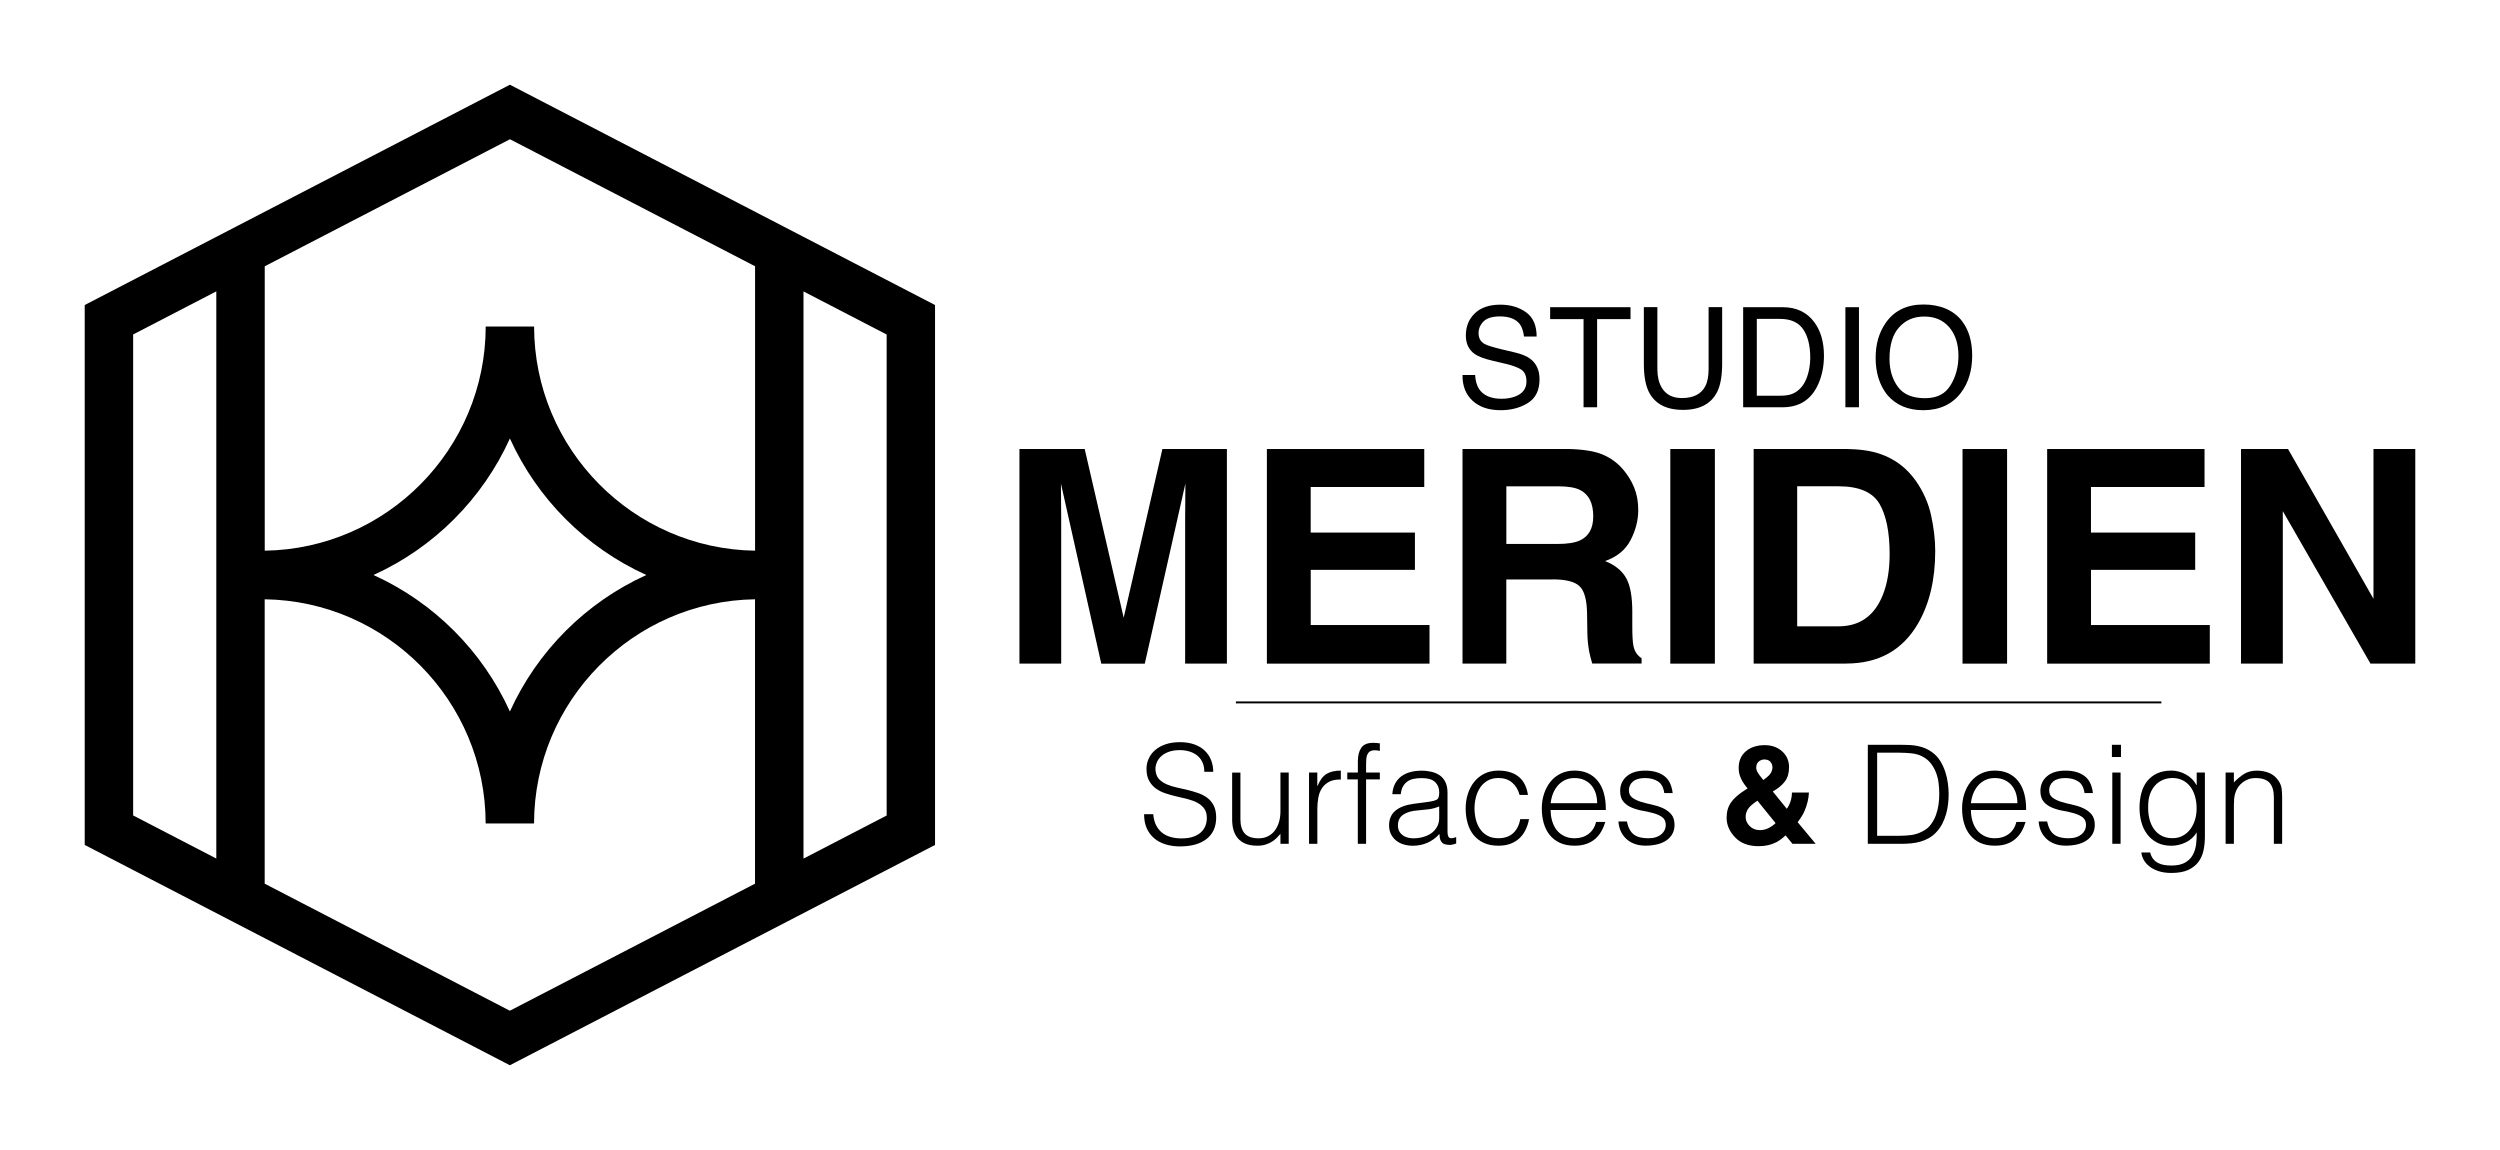
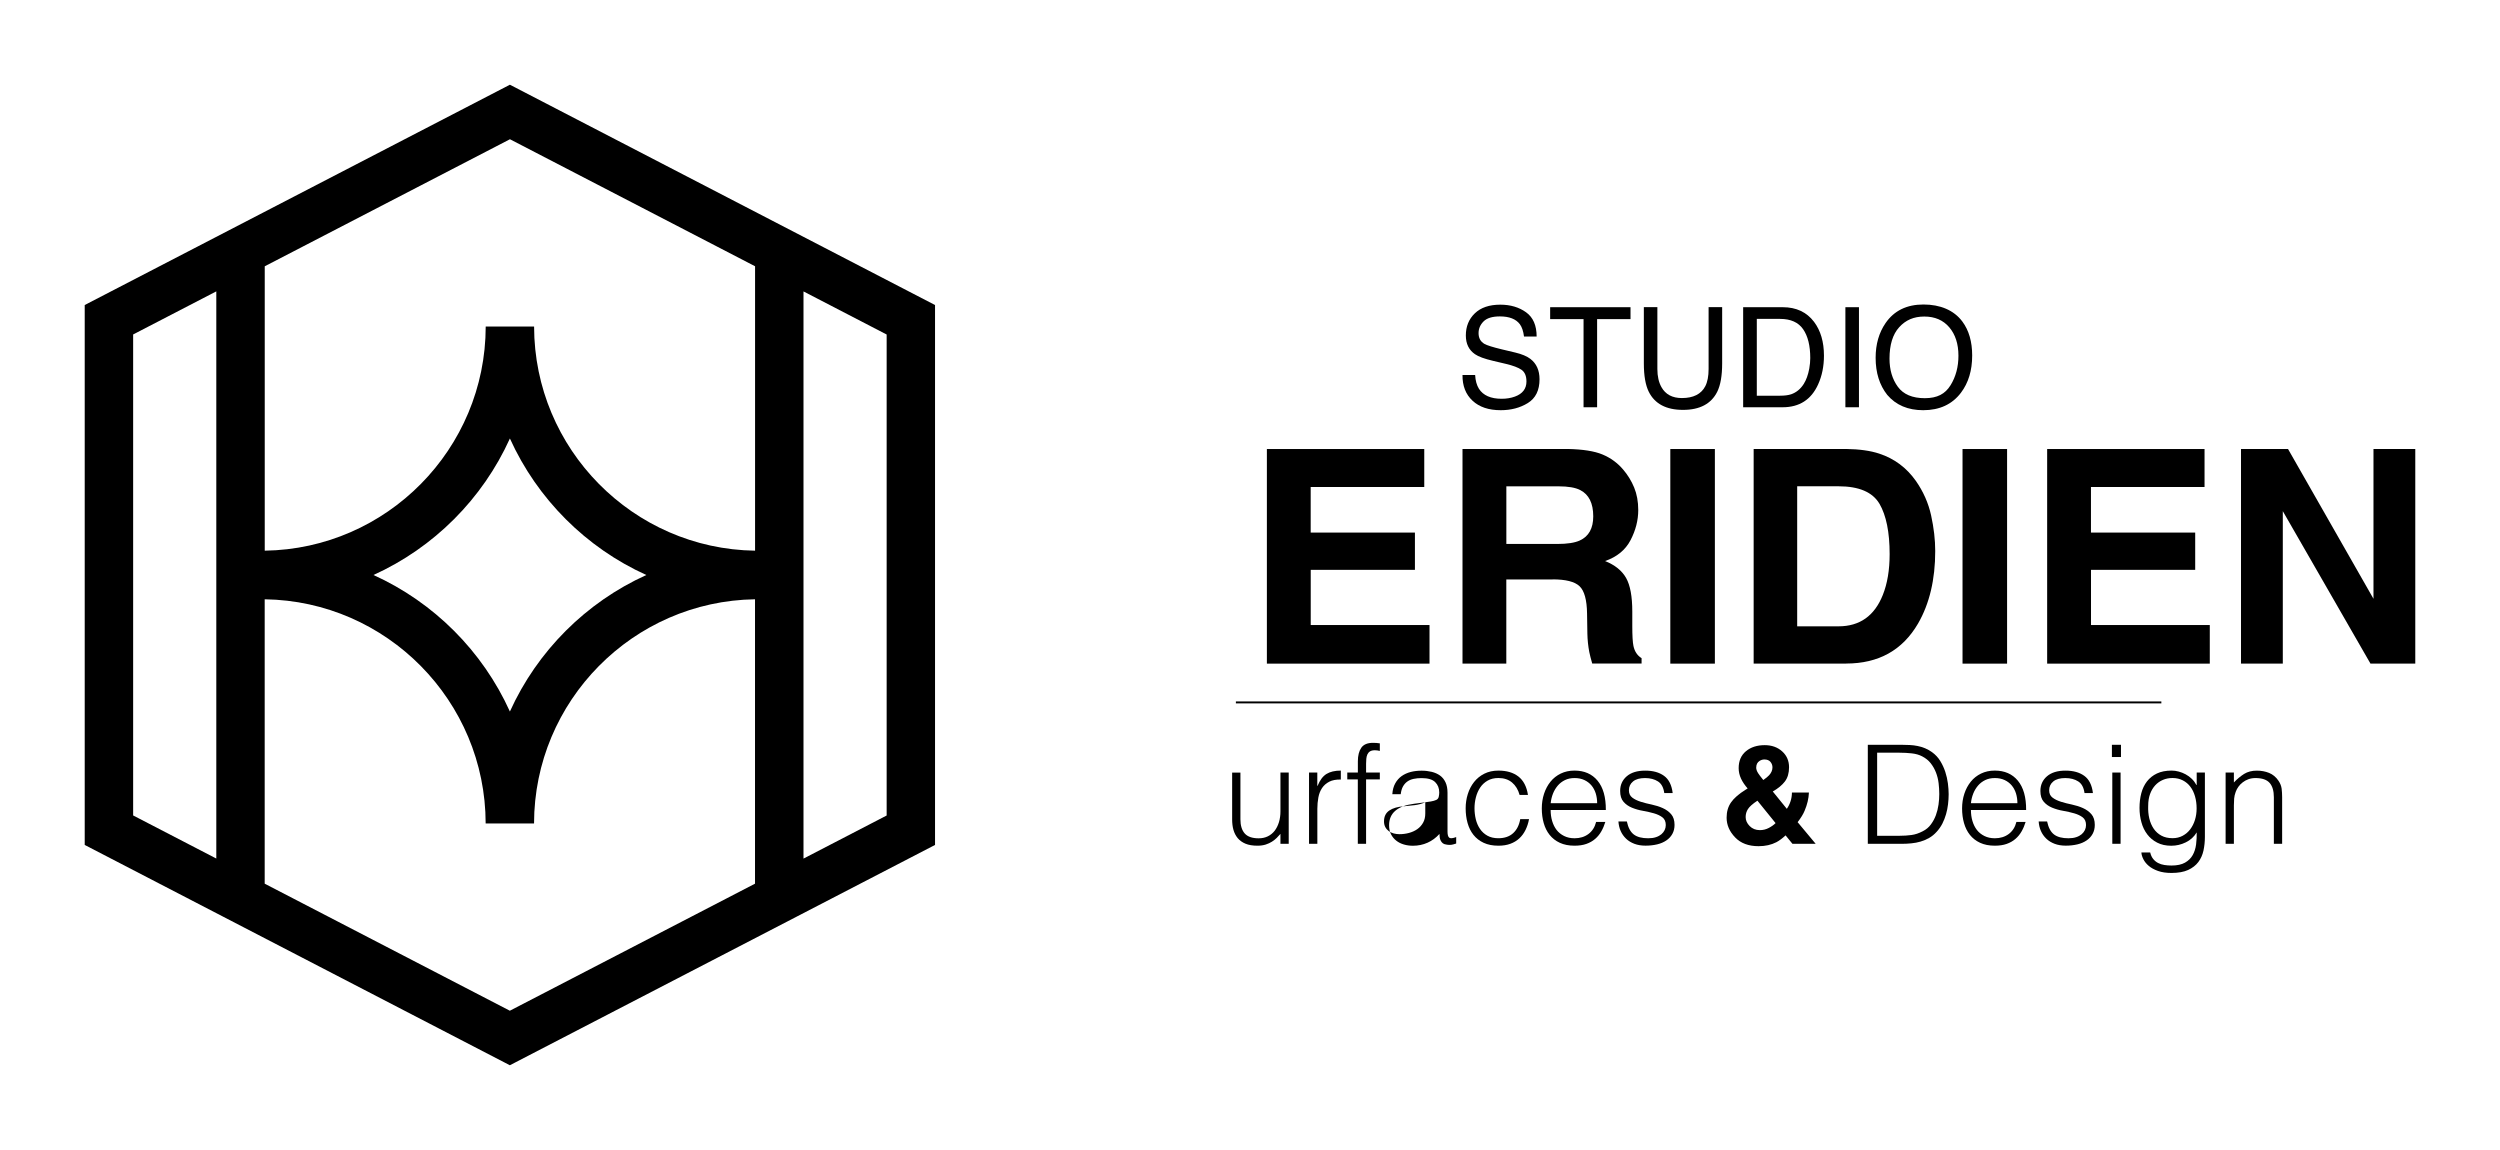
<svg xmlns="http://www.w3.org/2000/svg" id="Ok" viewBox="0 0 562.17 258.59">
  <defs>
    <style>.cls-1,.cls-2{fill:none;}.cls-2{stroke:#000;stroke-miterlimit:10;stroke-width:.44px;}</style>
  </defs>
  <g id="Horizontal">
    <rect id="Fds" class="cls-1" width="562.17" height="258.59" />
    <g id="Base">
-       <path d="M259.33,183.09c.08.99.3,1.83.66,2.52.36.69.82,1.25,1.39,1.69s1.22.75,1.96.94c.74.2,1.54.29,2.38.29.99,0,1.85-.12,2.57-.37.72-.25,1.31-.58,1.76-1s.79-.91,1.01-1.47c.22-.56.32-1.14.32-1.76,0-.87-.2-1.57-.59-2.1-.39-.54-.9-.97-1.53-1.31s-1.35-.61-2.16-.82-1.65-.41-2.51-.6c-.85-.19-1.69-.43-2.5-.7-.81-.27-1.54-.63-2.16-1.08s-1.14-1.04-1.53-1.75c-.39-.71-.59-1.61-.59-2.71,0-.76.16-1.5.48-2.23s.79-1.36,1.42-1.92c.63-.56,1.42-1,2.36-1.33.95-.33,2.04-.49,3.28-.49s2.35.18,3.29.53c.94.35,1.72.83,2.33,1.44.62.61,1.08,1.31,1.39,2.12s.46,1.66.46,2.57h-2.01c0-.84-.15-1.58-.45-2.2-.3-.62-.71-1.12-1.22-1.52-.52-.39-1.1-.68-1.76-.87-.66-.19-1.34-.28-2.04-.28-1.07,0-1.97.15-2.71.45s-1.31.69-1.75,1.16-.73,1-.9,1.58c-.17.58-.2,1.15-.09,1.73.12.72.41,1.3.87,1.73.45.43,1.01.79,1.67,1.07s1.39.51,2.18.68c.79.18,1.6.36,2.43.56.82.2,1.62.43,2.4.7s1.46.63,2.06,1.08c.6.45,1.08,1.04,1.44,1.75.36.71.54,1.6.54,2.67,0,2.06-.71,3.66-2.13,4.79s-3.42,1.7-6,1.7c-1.15,0-2.23-.15-3.22-.45-.99-.3-1.85-.75-2.57-1.36-.72-.61-1.28-1.36-1.69-2.26-.4-.9-.6-1.95-.6-3.17h2.04Z" />
      <path d="M287.93,173.72h1.86v16.02h-1.86v-2.23c-.25.29-.53.59-.83.9-.31.31-.67.59-1.07.85-.4.26-.87.47-1.41.65-.54.17-1.15.26-1.86.26-1.07,0-1.97-.15-2.69-.45-.72-.3-1.3-.72-1.75-1.25-.44-.54-.76-1.16-.96-1.87-.2-.71-.29-1.49-.29-2.33v-10.54h1.86v10.51c0,1.38.32,2.44.96,3.17s1.69,1.1,3.15,1.1c.76,0,1.45-.15,2.06-.45.61-.3,1.12-.72,1.53-1.25.41-.54.73-1.17.96-1.92s.34-1.56.34-2.44v-8.72Z" />
      <path d="M296.22,189.74h-1.86v-16.02h1.86v3h.06c.52-1.28,1.18-2.17,2-2.68.81-.5,1.89-.76,3.23-.76v2.01c-1.05-.02-1.92.14-2.6.49-.68.35-1.22.83-1.62,1.42-.4.6-.68,1.3-.83,2.12-.15.82-.23,1.67-.23,2.55v7.85Z" />
      <path d="M302.96,175.27v-1.55h2.38v-2.54c0-1.28.26-2.29.77-3.03.51-.74,1.39-1.11,2.63-1.11.29,0,.56.01.8.03s.49.05.74.09v1.7c-.41-.1-.78-.15-1.11-.15-.47,0-.85.09-1.11.26-.27.18-.46.41-.59.7-.12.29-.2.61-.23.97-.03.36-.05.73-.05,1.1v1.98h3.09v1.55h-3.09v14.47h-1.86v-14.47h-2.38Z" />
-       <path d="M320.52,180.4c.35-.04.77-.1,1.25-.18.48-.08.88-.2,1.19-.34.31-.14.5-.39.57-.73s.11-.65.11-.94c0-.95-.3-1.73-.91-2.33-.61-.61-1.63-.91-3.08-.91-.64,0-1.23.06-1.76.17-.54.11-1.01.31-1.41.59-.4.28-.73.65-.99,1.11-.26.46-.43,1.05-.51,1.75h-1.89c.06-.95.28-1.76.65-2.43s.85-1.22,1.44-1.64c.59-.42,1.27-.73,2.04-.93s1.59-.29,2.46-.29c.8,0,1.56.09,2.27.26.71.18,1.33.45,1.86.83.53.38.94.89,1.24,1.53.3.64.45,1.42.45,2.35v8.72c0,.72.13,1.18.39,1.38.26.2.78.15,1.56-.14v1.45c-.14.04-.36.1-.63.19-.28.08-.55.12-.82.12-.29,0-.57-.03-.83-.09-.31-.04-.56-.14-.74-.29-.18-.15-.34-.34-.45-.56-.11-.22-.19-.45-.23-.71-.04-.26-.06-.53-.06-.82-.78.87-1.68,1.53-2.69,1.98-1.01.45-2.1.68-3.28.68-.7,0-1.38-.09-2.03-.28s-1.22-.47-1.72-.87c-.5-.39-.89-.87-1.18-1.44s-.43-1.24-.43-2.03c0-2.72,1.87-4.33,5.6-4.82l2.57-.34ZM323.65,181.33c-.78.33-1.58.55-2.38.65-.8.1-1.61.19-2.41.25-1.42.1-2.53.42-3.32.96-.79.54-1.19,1.35-1.19,2.44,0,.49.1.92.29,1.28s.45.66.77.9c.32.24.69.41,1.11.53.42.11.85.17,1.28.17.74,0,1.46-.09,2.16-.28.7-.19,1.33-.47,1.87-.85.55-.38.98-.87,1.31-1.45s.49-1.28.49-2.09v-2.5Z" />
+       <path d="M320.52,180.4c.35-.04.77-.1,1.25-.18.48-.08.88-.2,1.19-.34.31-.14.5-.39.57-.73s.11-.65.11-.94c0-.95-.3-1.73-.91-2.33-.61-.61-1.63-.91-3.08-.91-.64,0-1.23.06-1.76.17-.54.11-1.01.31-1.41.59-.4.28-.73.65-.99,1.11-.26.46-.43,1.05-.51,1.75h-1.89c.06-.95.28-1.76.65-2.43s.85-1.22,1.44-1.64c.59-.42,1.27-.73,2.04-.93s1.59-.29,2.46-.29c.8,0,1.56.09,2.27.26.71.18,1.33.45,1.86.83.53.38.94.89,1.24,1.53.3.64.45,1.42.45,2.35v8.72c0,.72.13,1.18.39,1.38.26.2.78.15,1.56-.14v1.45c-.14.04-.36.1-.63.19-.28.08-.55.12-.82.12-.29,0-.57-.03-.83-.09-.31-.04-.56-.14-.74-.29-.18-.15-.34-.34-.45-.56-.11-.22-.19-.45-.23-.71-.04-.26-.06-.53-.06-.82-.78.87-1.68,1.53-2.69,1.98-1.01.45-2.1.68-3.28.68-.7,0-1.38-.09-2.03-.28s-1.22-.47-1.72-.87c-.5-.39-.89-.87-1.18-1.44s-.43-1.24-.43-2.03c0-2.72,1.87-4.33,5.6-4.82l2.57-.34Zc-.78.33-1.58.55-2.38.65-.8.1-1.61.19-2.41.25-1.42.1-2.53.42-3.32.96-.79.54-1.19,1.35-1.19,2.44,0,.49.1.92.29,1.28s.45.66.77.9c.32.24.69.41,1.11.53.42.11.85.17,1.28.17.74,0,1.46-.09,2.16-.28.7-.19,1.33-.47,1.87-.85.55-.38.98-.87,1.31-1.45s.49-1.28.49-2.09v-2.5Z" />
      <path d="M341.71,178.76c-.33-1.2-.9-2.13-1.7-2.8-.8-.67-1.82-1.01-3.06-1.01-.95,0-1.76.2-2.44.59-.68.39-1.24.91-1.67,1.56-.43.65-.75,1.38-.96,2.2s-.31,1.63-.31,2.46.1,1.67.29,2.47c.2.8.51,1.53.94,2.16.43.64.99,1.15,1.67,1.53s1.5.57,2.47.57c1.38,0,2.49-.38,3.32-1.14.83-.76,1.36-1.81,1.59-3.15h1.98c-.16.89-.43,1.7-.79,2.43-.36.73-.82,1.36-1.39,1.89s-1.24.93-2.02,1.22c-.78.29-1.68.43-2.69.43-1.28,0-2.38-.22-3.31-.65-.93-.43-1.69-1.03-2.29-1.78-.6-.75-1.04-1.64-1.33-2.67s-.43-2.13-.43-3.31c0-1.11.16-2.18.48-3.2.32-1.02.79-1.92,1.41-2.71s1.39-1.41,2.3-1.87c.92-.46,1.97-.7,3.17-.7,1.86,0,3.35.44,4.5,1.33,1.14.89,1.86,2.27,2.15,4.14h-1.89Z" />
      <path d="M348.69,182.16c0,.87.11,1.69.34,2.46.23.77.56,1.44,1,2.01s1.01,1.02,1.69,1.36,1.46.51,2.35.51c1.22,0,2.26-.32,3.12-.96s1.44-1.55,1.73-2.72h2.07c-.23.76-.53,1.47-.9,2.12-.37.65-.83,1.22-1.39,1.7-.56.49-1.22.86-1.98,1.13-.76.27-1.65.4-2.66.4-1.28,0-2.38-.22-3.31-.65-.93-.43-1.69-1.03-2.29-1.78-.6-.75-1.04-1.64-1.33-2.66-.29-1.02-.43-2.12-.43-3.29s.17-2.28.51-3.31c.34-1.03.82-1.93,1.45-2.71s1.4-1.38,2.3-1.82c.91-.44,1.94-.67,3.09-.67,2.21,0,3.94.76,5.19,2.27,1.26,1.52,1.88,3.72,1.86,6.6h-12.43ZM359.15,180.62c0-.78-.11-1.52-.32-2.21-.22-.69-.54-1.29-.96-1.79-.42-.5-.95-.91-1.59-1.21s-1.37-.45-2.2-.45-1.55.15-2.18.46c-.63.31-1.17.72-1.61,1.24-.44.52-.8,1.11-1.07,1.79-.27.68-.44,1.4-.52,2.16h10.45Z" />
      <path d="M365.83,184.73c.29,1.38.81,2.35,1.56,2.92.75.57,1.83.85,3.23.85.68,0,1.27-.08,1.76-.25.49-.16.9-.39,1.22-.66.32-.28.56-.59.73-.94.16-.35.25-.72.25-1.11,0-.78-.25-1.36-.76-1.75-.5-.38-1.14-.68-1.9-.9-.76-.22-1.59-.4-2.47-.56-.89-.15-1.71-.39-2.47-.7-.76-.31-1.4-.75-1.9-1.33-.51-.58-.76-1.39-.76-2.44,0-1.34.49-2.44,1.47-3.29.98-.85,2.37-1.28,4.16-1.28s3.14.39,4.22,1.16c1.08.77,1.74,2.07,1.96,3.88h-1.89c-.17-1.24-.63-2.11-1.41-2.61-.77-.5-1.75-.76-2.92-.76s-2.07.25-2.69.76c-.62.51-.93,1.17-.93,1.99,0,.72.25,1.27.76,1.65.5.38,1.14.69,1.9.93.76.24,1.59.45,2.47.63.89.19,1.71.45,2.47.79.76.34,1.4.8,1.9,1.38s.76,1.38.76,2.41c0,.76-.17,1.44-.49,2.02-.33.59-.78,1.08-1.36,1.47-.58.39-1.26.69-2.06.88s-1.67.29-2.61.29-1.79-.14-2.52-.42c-.73-.28-1.36-.66-1.87-1.16-.51-.49-.92-1.07-1.21-1.73-.29-.66-.45-1.37-.5-2.13h1.89Z" />
      <path d="M395.44,190.28c-2.25,0-4.02-.66-5.28-1.99-1.27-1.33-1.9-2.8-1.9-4.42,0-1.34.33-2.49,1-3.44.66-.96,1.75-1.9,3.26-2.84l.47-.29c-.64-.73-1.14-1.46-1.49-2.22-.35-.75-.53-1.54-.53-2.35,0-1.62.54-2.89,1.63-3.8,1.09-.91,2.5-1.37,4.23-1.37,1.58,0,2.89.47,3.92,1.4,1.03.93,1.55,2.12,1.55,3.57,0,1.31-.31,2.37-.93,3.19-.62.82-1.53,1.57-2.73,2.26l3.16,3.9c.36-.52.64-1.09.84-1.71.2-.61.3-1.26.31-1.95h3.82c-.06,1.35-.38,2.71-.97,4.09-.32.78-.85,1.63-1.57,2.57l4.05,4.86h-5.22l-1.54-1.89c-.75.69-1.44,1.21-2.08,1.54-1.15.59-2.47.89-3.97.89ZM395.2,180.04c-1.08.71-1.79,1.34-2.14,1.89-.35.54-.52,1.14-.52,1.8,0,.74.3,1.41.9,2.02.6.61,1.37.92,2.3.92.7,0,1.37-.16,2-.49.63-.33,1.14-.69,1.53-1.09l-4.08-5.04ZM394.91,172.57c0,.4.14.83.42,1.27.18.29.57.81,1.18,1.56.6-.42,1.04-.78,1.3-1.07.5-.54.76-1.13.76-1.77,0-.46-.15-.88-.45-1.24s-.76-.54-1.37-.54c-.38,0-.74.11-1.07.32-.5.31-.76.81-.76,1.48Z" />
      <path d="M420.01,189.74v-22.26h7.61c.62,0,1.23.02,1.82.05.6.03,1.19.1,1.76.22.58.11,1.14.28,1.69.51.55.23,1.08.53,1.59.9.74.54,1.35,1.19,1.82,1.96s.85,1.59,1.13,2.44c.28.86.47,1.72.59,2.6.11.88.17,1.69.17,2.43s-.05,1.49-.14,2.26c-.09.76-.24,1.51-.45,2.24s-.48,1.43-.82,2.1c-.34.67-.77,1.28-1.28,1.84-.52.58-1.08,1.04-1.69,1.39-.61.35-1.25.62-1.92.82-.67.2-1.37.33-2.09.4s-1.45.11-2.2.11h-7.61ZM422.11,187.94h5.04c.95,0,1.84-.06,2.67-.17.84-.11,1.69-.4,2.55-.85.74-.37,1.35-.88,1.82-1.52.47-.64.85-1.33,1.13-2.09s.47-1.54.59-2.37.17-1.62.17-2.38c0-.8-.05-1.62-.15-2.46-.1-.83-.3-1.63-.59-2.38-.29-.75-.68-1.44-1.17-2.07-.49-.63-1.13-1.15-1.92-1.56-.66-.35-1.44-.58-2.35-.68-.91-.1-1.82-.15-2.75-.15h-5.04v18.68Z" />
      <path d="M443.2,182.16c0,.87.11,1.69.34,2.46.23.77.56,1.44,1,2.01s1.01,1.02,1.69,1.36,1.46.51,2.35.51c1.22,0,2.26-.32,3.12-.96s1.44-1.55,1.73-2.72h2.07c-.23.76-.53,1.47-.9,2.12-.37.65-.83,1.22-1.39,1.7-.56.49-1.22.86-1.98,1.13-.76.27-1.65.4-2.66.4-1.28,0-2.38-.22-3.31-.65-.93-.43-1.69-1.03-2.29-1.78-.6-.75-1.04-1.64-1.33-2.66-.29-1.02-.43-2.12-.43-3.29s.17-2.28.51-3.31c.34-1.03.82-1.93,1.45-2.71s1.4-1.38,2.3-1.82c.91-.44,1.94-.67,3.09-.67,2.21,0,3.94.76,5.19,2.27,1.26,1.52,1.88,3.72,1.86,6.6h-12.43ZM453.65,180.62c0-.78-.11-1.52-.32-2.21-.22-.69-.54-1.29-.96-1.79-.42-.5-.95-.91-1.59-1.21s-1.37-.45-2.2-.45-1.55.15-2.18.46c-.63.31-1.17.72-1.61,1.24-.44.52-.8,1.11-1.07,1.79-.27.68-.44,1.4-.52,2.16h10.45Z" />
      <path d="M460.33,184.73c.29,1.38.81,2.35,1.56,2.92.75.57,1.83.85,3.23.85.68,0,1.27-.08,1.76-.25.49-.16.9-.39,1.22-.66.32-.28.56-.59.73-.94.16-.35.25-.72.25-1.11,0-.78-.25-1.36-.76-1.75-.5-.38-1.14-.68-1.9-.9-.76-.22-1.59-.4-2.47-.56-.89-.15-1.71-.39-2.47-.7-.76-.31-1.4-.75-1.9-1.33-.51-.58-.76-1.39-.76-2.44,0-1.34.49-2.44,1.47-3.29.98-.85,2.37-1.28,4.16-1.28s3.14.39,4.22,1.16c1.08.77,1.74,2.07,1.96,3.88h-1.89c-.17-1.24-.63-2.11-1.41-2.61-.77-.5-1.75-.76-2.92-.76s-2.07.25-2.69.76c-.62.51-.93,1.17-.93,1.99,0,.72.25,1.27.76,1.65.5.38,1.14.69,1.9.93.76.24,1.59.45,2.47.63.89.19,1.71.45,2.47.79.76.34,1.4.8,1.9,1.38s.76,1.38.76,2.41c0,.76-.17,1.44-.49,2.02-.33.59-.78,1.08-1.36,1.47-.58.39-1.26.69-2.06.88s-1.67.29-2.61.29-1.79-.14-2.52-.42c-.73-.28-1.36-.66-1.87-1.16-.51-.49-.92-1.07-1.21-1.73-.29-.66-.45-1.37-.5-2.13h1.89Z" />
      <path d="M474.9,170.23v-2.75h2.04v2.75h-2.04ZM474.99,189.74v-16.02h1.86v16.02h-1.86Z" />
      <path d="M493.95,173.72h1.86v14.47c0,1.07-.11,2.1-.32,3.08-.22.98-.6,1.84-1.16,2.58-.56.74-1.32,1.33-2.29,1.78-.97.44-2.22.67-3.74.67-1.18,0-2.19-.15-3.03-.45-.85-.3-1.54-.68-2.07-1.13-.54-.45-.94-.95-1.22-1.5-.28-.55-.43-1.06-.45-1.53h1.98c.14.6.37,1.09.68,1.47.31.38.67.68,1.1.9.42.22.89.37,1.41.45.52.08,1.05.12,1.61.12,1.26,0,2.27-.22,3.03-.65s1.34-1,1.73-1.7.64-1.49.76-2.38c.11-.89.16-1.79.14-2.72-.6.99-1.42,1.74-2.46,2.24-1.04.51-2.13.76-3.26.76-1.22,0-2.27-.23-3.17-.7-.9-.46-1.64-1.08-2.23-1.86s-1.03-1.67-1.31-2.71c-.29-1.03-.43-2.1-.43-3.22,0-1.17.13-2.28.4-3.31.27-1.03.7-1.92,1.28-2.67.59-.75,1.33-1.35,2.24-1.78.91-.43,2.01-.65,3.31-.65.51,0,1.04.07,1.58.22.54.14,1.06.35,1.56.62.5.27.97.61,1.39,1.02.42.41.77.88,1.04,1.39h.06v-2.81ZM493.95,181.79c0-.97-.12-1.87-.36-2.71-.24-.83-.58-1.56-1.04-2.16-.45-.61-1.02-1.09-1.7-1.44-.68-.35-1.45-.53-2.32-.53-.78,0-1.51.14-2.16.42-.66.28-1.24.69-1.73,1.22-.49.54-.88,1.19-1.16,1.96-.28.77-.42,1.66-.42,2.67-.04,1.01.04,1.95.25,2.83.21.88.54,1.64.99,2.3.45.66,1.03,1.18,1.73,1.56.7.38,1.54.57,2.51.57.84,0,1.6-.18,2.27-.54.67-.36,1.24-.84,1.7-1.45.46-.61.82-1.32,1.07-2.13.25-.81.37-1.67.37-2.58Z" />
      <path d="M502.33,189.74h-1.86v-16.02h1.86v2.23c.74-.78,1.51-1.42,2.3-1.92.79-.49,1.75-.74,2.86-.74.99,0,1.91.17,2.75.51.84.34,1.56.93,2.13,1.78.39.58.62,1.17.7,1.78.07.61.11,1.24.11,1.9v10.48h-1.86v-10.45c0-1.44-.32-2.53-.96-3.25s-1.7-1.08-3.18-1.08c-.58,0-1.1.09-1.58.26s-.9.41-1.28.7-.71.62-.97.99c-.27.37-.47.76-.62,1.18-.19.51-.3,1.01-.34,1.48-.04.47-.06.99-.06,1.55v8.63Z" />
    </g>
    <line id="Filet" class="cls-2" x1="277.91" y1="157.95" x2="486.02" y2="157.95" />
-     <path d="M238.64,149.22h-9.4v-48.26h14.67l8.77,37.94,8.71-37.94h14.5v48.26h-9.39v-32.64c0-.94.01-2.25.03-3.94.02-1.69.03-3,.03-3.91l-9.13,40.5h-9.79l-9.07-40.5c0,.92.01,2.22.03,3.91.02,1.69.03,3.01.03,3.94v32.64Z" />
    <path d="M318.18,128.14h-23.44v12.41h26.71v8.68h-36.57v-48.26h35.39v8.54h-25.54v10.25h23.44v8.38Z" />
    <path d="M349.13,130.3h-10.41v18.92h-9.85v-48.26h23.67c3.38.07,5.99.48,7.81,1.24s3.37,1.89,4.63,3.37c1.05,1.22,1.88,2.58,2.49,4.06.61,1.48.92,3.17.92,5.07,0,2.29-.58,4.55-1.73,6.76s-3.07,3.78-5.73,4.7c2.23.89,3.8,2.17,4.73,3.81.93,1.65,1.39,4.16,1.39,7.55v3.24c0,2.2.09,3.7.26,4.49.26,1.24.87,2.16,1.83,2.75v1.21h-11.1c-.31-1.07-.52-1.93-.66-2.59-.26-1.35-.4-2.74-.43-4.16l-.07-4.49c-.04-3.08-.61-5.13-1.69-6.15-1.08-1.03-3.11-1.54-6.07-1.54ZM355.26,121.53c2.01-.92,3.01-2.73,3.01-5.43,0-2.92-.97-4.89-2.91-5.89-1.09-.57-2.73-.85-4.91-.85h-11.72v12.96h11.43c2.27,0,3.97-.26,5.11-.79Z" />
    <path d="M375.6,100.97h10.02v48.26h-10.02v-48.26Z" />
    <path d="M415.13,149.22h-20.79v-48.26h20.79c2.99.04,5.48.39,7.46,1.05,3.38,1.11,6.12,3.15,8.22,6.12,1.68,2.4,2.83,5,3.44,7.79.61,2.79.92,5.46.92,7.99,0,6.42-1.29,11.85-3.86,16.3-3.49,6-8.88,9-16.17,9ZM422.63,113.28c-1.55-2.62-4.62-3.93-9.2-3.93h-9.3v31.49h9.3c4.76,0,8.08-2.35,9.95-7.04,1.03-2.57,1.54-5.64,1.54-9.2,0-4.91-.76-8.69-2.29-11.33Z" />
    <path d="M441.31,100.97h10.02v48.26h-10.02v-48.26Z" />
    <path d="M493.64,128.14h-23.44v12.41h26.71v8.68h-36.57v-48.26h35.39v8.54h-25.54v10.25h23.44v8.38Z" />
    <path d="M543.12,149.22h-10.08l-19.71-34.28v34.28h-9.4v-48.26h10.57l19.22,33.69v-33.69h9.4v48.26Z" />
    <path d="M331.71,84.32c.07,1.28.36,2.31.86,3.11.96,1.49,2.66,2.24,5.1,2.24,1.09,0,2.08-.16,2.98-.49,1.73-.63,2.6-1.77,2.6-3.4,0-1.23-.37-2.1-1.1-2.62-.74-.51-1.91-.95-3.5-1.33l-2.92-.69c-1.91-.45-3.26-.94-4.05-1.49-1.37-.94-2.06-2.34-2.06-4.21,0-2.02.67-3.68,2.02-4.98,1.35-1.3,3.26-1.95,5.73-1.95,2.27,0,4.2.57,5.79,1.71,1.59,1.14,2.38,2.96,2.38,5.46h-2.84c-.15-1.2-.46-2.13-.93-2.77-.88-1.17-2.38-1.76-4.49-1.76-1.71,0-2.93.38-3.68,1.13-.75.76-1.12,1.63-1.12,2.63,0,1.1.44,1.91,1.32,2.42.58.33,1.89.74,3.92,1.23l3.03.72c1.46.35,2.59.82,3.38,1.42,1.37,1.05,2.06,2.58,2.06,4.58,0,2.49-.88,4.27-2.63,5.35s-3.78,1.61-6.1,1.61c-2.7,0-4.82-.71-6.34-2.14-1.53-1.42-2.28-3.34-2.25-5.78h2.84Z" />
    <path d="M366.65,69.08v2.68h-7.51v19.82h-3.05v-19.82h-7.51v-2.68h18.06Z" />
    <path d="M372.69,69.08v13.91c0,1.63.31,2.99.92,4.07.91,1.63,2.44,2.45,4.59,2.45,2.58,0,4.33-.88,5.26-2.65.5-.96.75-2.25.75-3.88v-13.91h3.05v12.64c0,2.77-.37,4.9-1.11,6.39-1.36,2.72-3.93,4.07-7.7,4.07s-6.34-1.36-7.69-4.07c-.74-1.49-1.11-3.62-1.11-6.39v-12.64h3.05Z" />
    <path d="M391.99,69.08h8.9c3.02,0,5.37,1.1,7.03,3.29,1.49,1.98,2.23,4.52,2.23,7.61,0,2.39-.44,4.55-1.32,6.48-1.55,3.41-4.21,5.12-7.98,5.12h-8.87v-22.5ZM400.31,88.98c1,0,1.82-.11,2.46-.32,1.15-.4,2.09-1.16,2.82-2.3.58-.91,1-2.07,1.26-3.49.15-.85.22-1.63.22-2.36,0-2.79-.54-4.95-1.61-6.49s-2.8-2.31-5.18-2.31h-5.23v17.28h5.26Z" />
    <path d="M414.97,69.08h3.05v22.5h-3.05v-22.5Z" />
    <path d="M441.27,72.3c1.48,1.99,2.21,4.54,2.21,7.64,0,3.36-.84,6.15-2.53,8.38-1.98,2.61-4.81,3.92-8.48,3.92-3.43,0-6.12-1.14-8.08-3.43-1.75-2.21-2.62-4.99-2.62-8.36,0-3.04.75-5.65,2.24-7.81,1.92-2.78,4.76-4.17,8.52-4.17s6.84,1.28,8.74,3.83ZM438.61,86.64c1.19-1.93,1.78-4.14,1.78-6.65,0-2.65-.69-4.78-2.06-6.39-1.37-1.61-3.24-2.42-5.62-2.42s-4.19.8-5.64,2.4c-1.46,1.6-2.18,3.96-2.18,7.08,0,2.49.62,4.6,1.87,6.31s3.27,2.57,6.07,2.57,4.58-.96,5.77-2.89Z" />
    <path d="M114.66,19.05L19.05,68.59v121.41l95.6,49.54,95.61-49.54v-121.41L114.66,19.05ZM114.66,160c-6.15-13.59-17.1-24.55-30.68-30.7,13.58-6.15,24.53-17.11,30.68-30.7,6.15,13.59,17.1,24.55,30.68,30.7-13.58,6.15-24.53,17.11-30.68,30.7ZM169.79,59.88v63.95c-27.43-.39-49.66-22.85-49.69-50.41h-5.44s-5.44,0-5.44,0c-.03,27.56-22.26,50.01-49.69,50.41v-63.95l55.14-28.57,55.13,28.57ZM29.94,75.21l18.7-9.69v127.54l-18.7-9.69v-108.17ZM59.52,198.71v-63.95c27.43.39,49.66,22.85,49.69,50.41h5.44s5.44,0,5.44,0c.03-27.56,22.26-50.01,49.69-50.41v63.95l-55.13,28.57-55.13-28.57ZM199.38,183.38l-18.7,9.69v-127.54l18.7,9.69v108.17Z" />
  </g>
</svg>